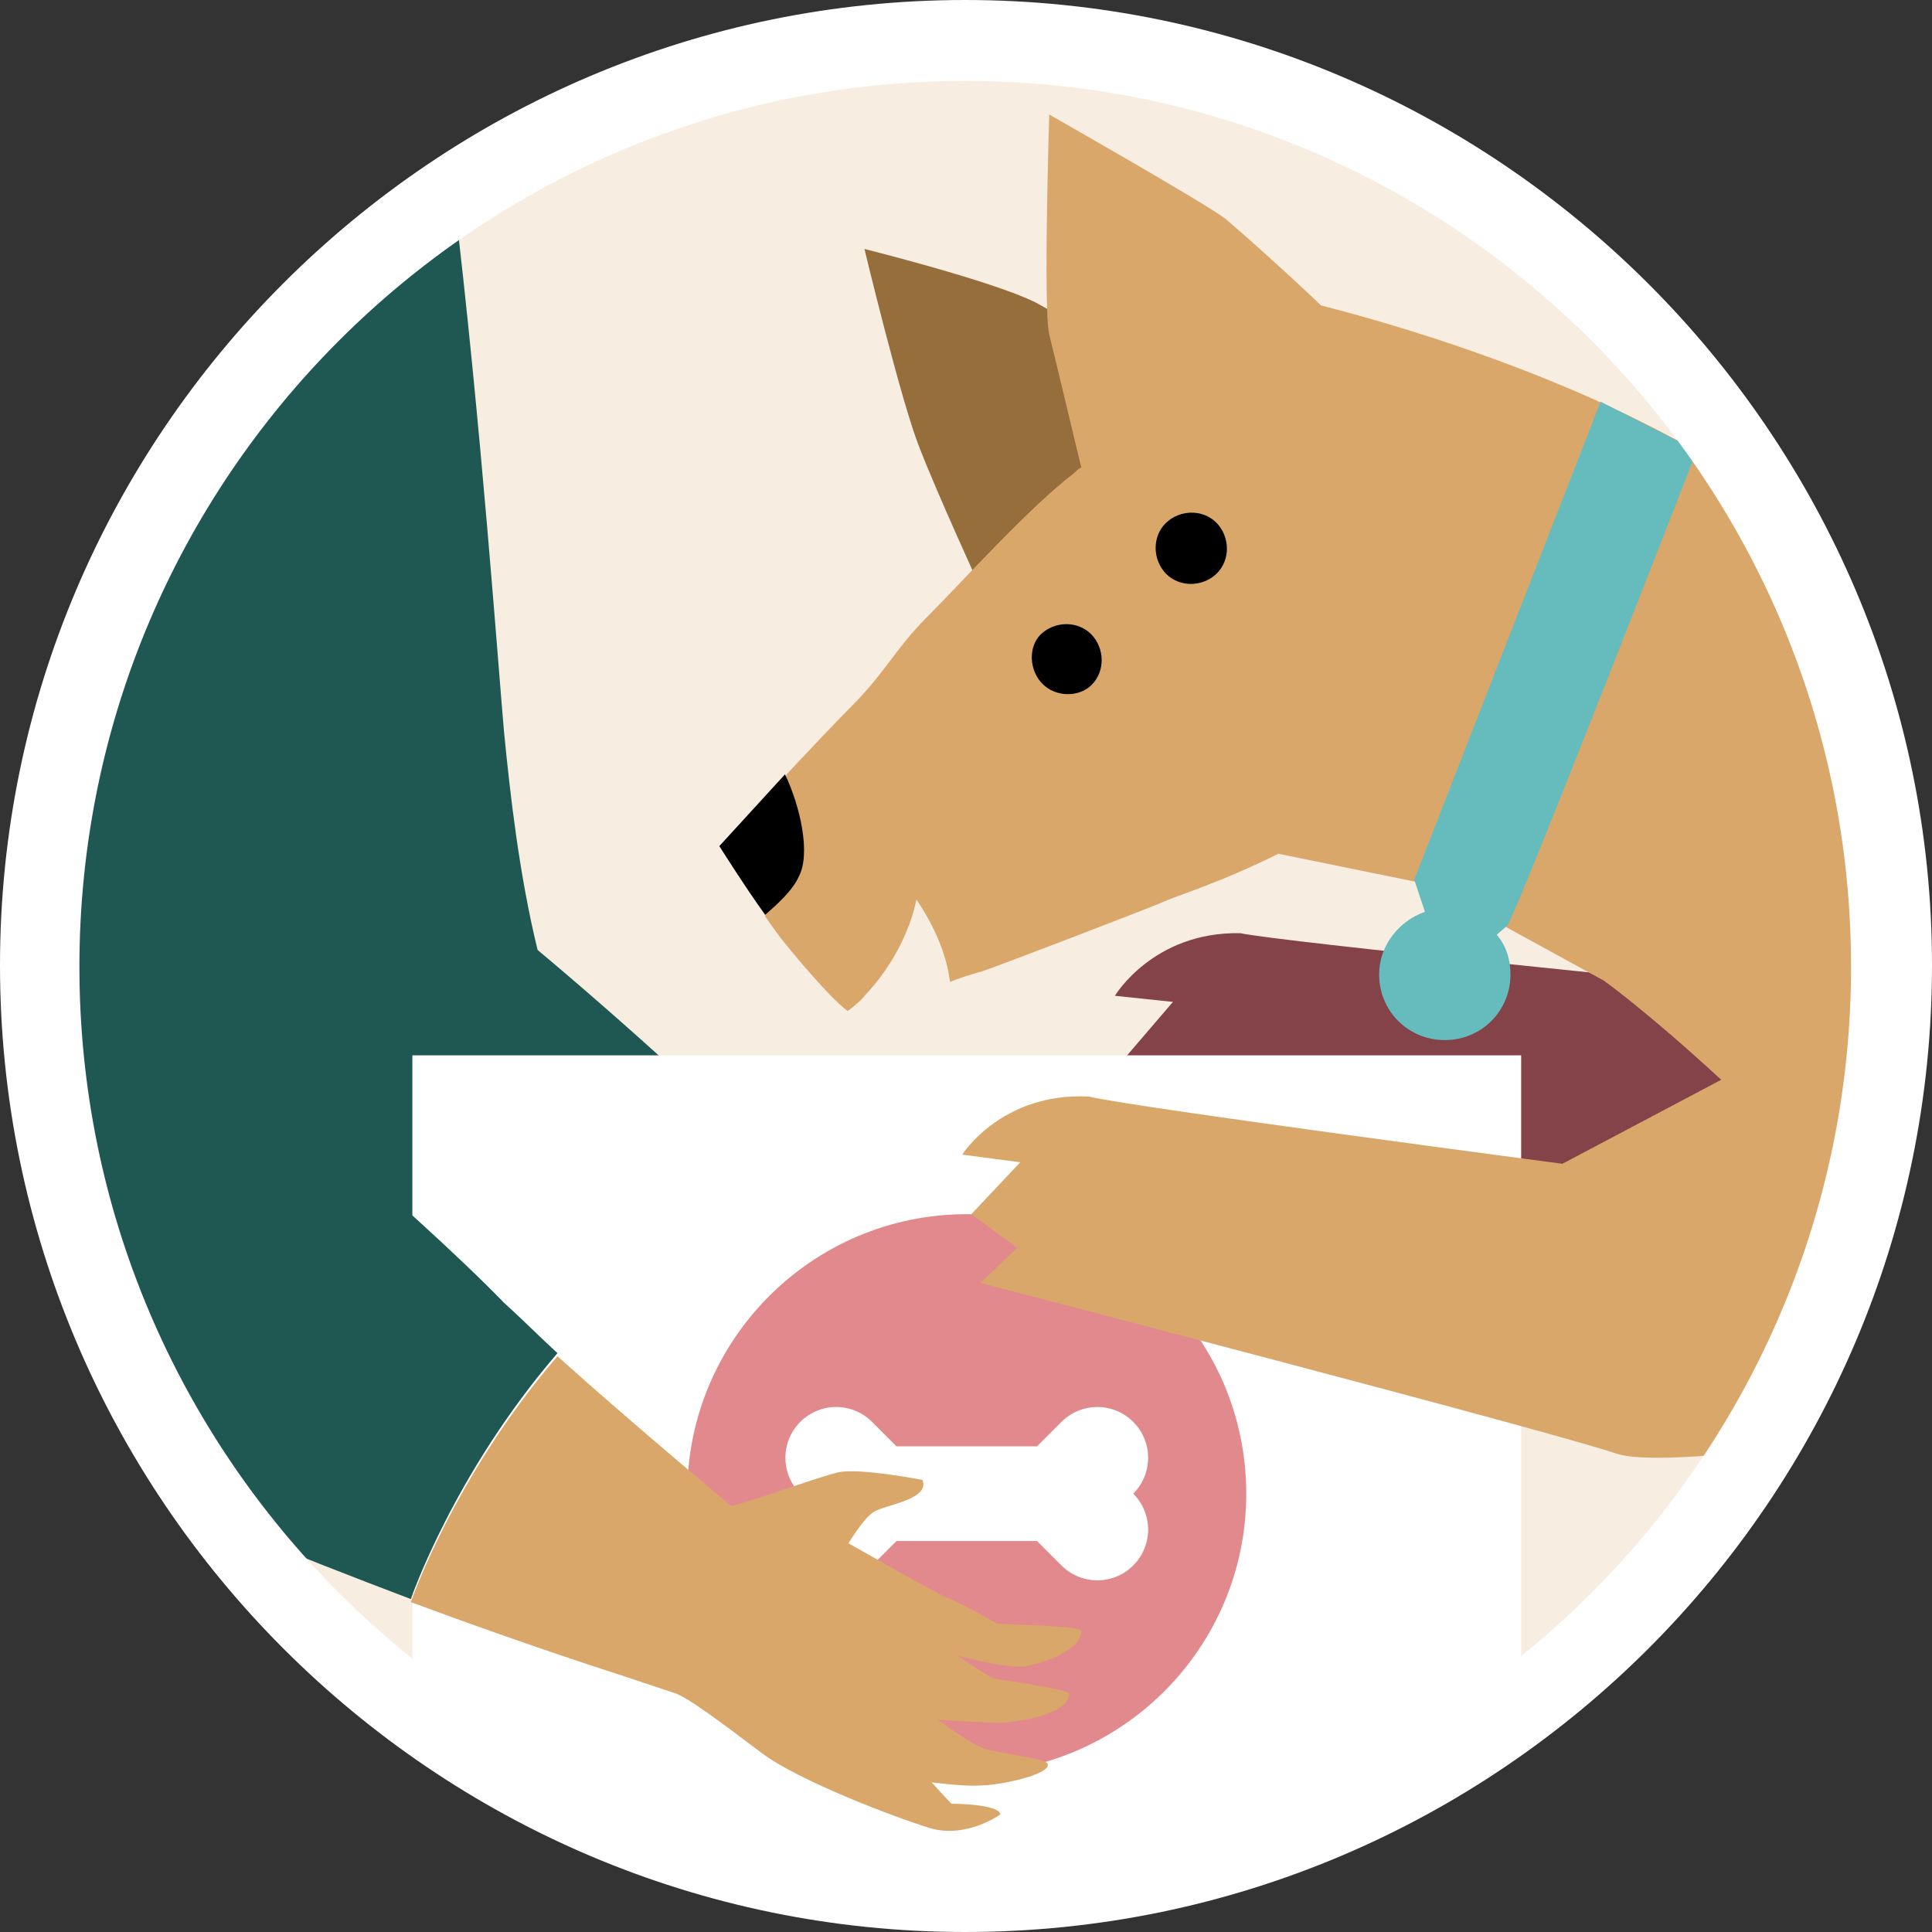
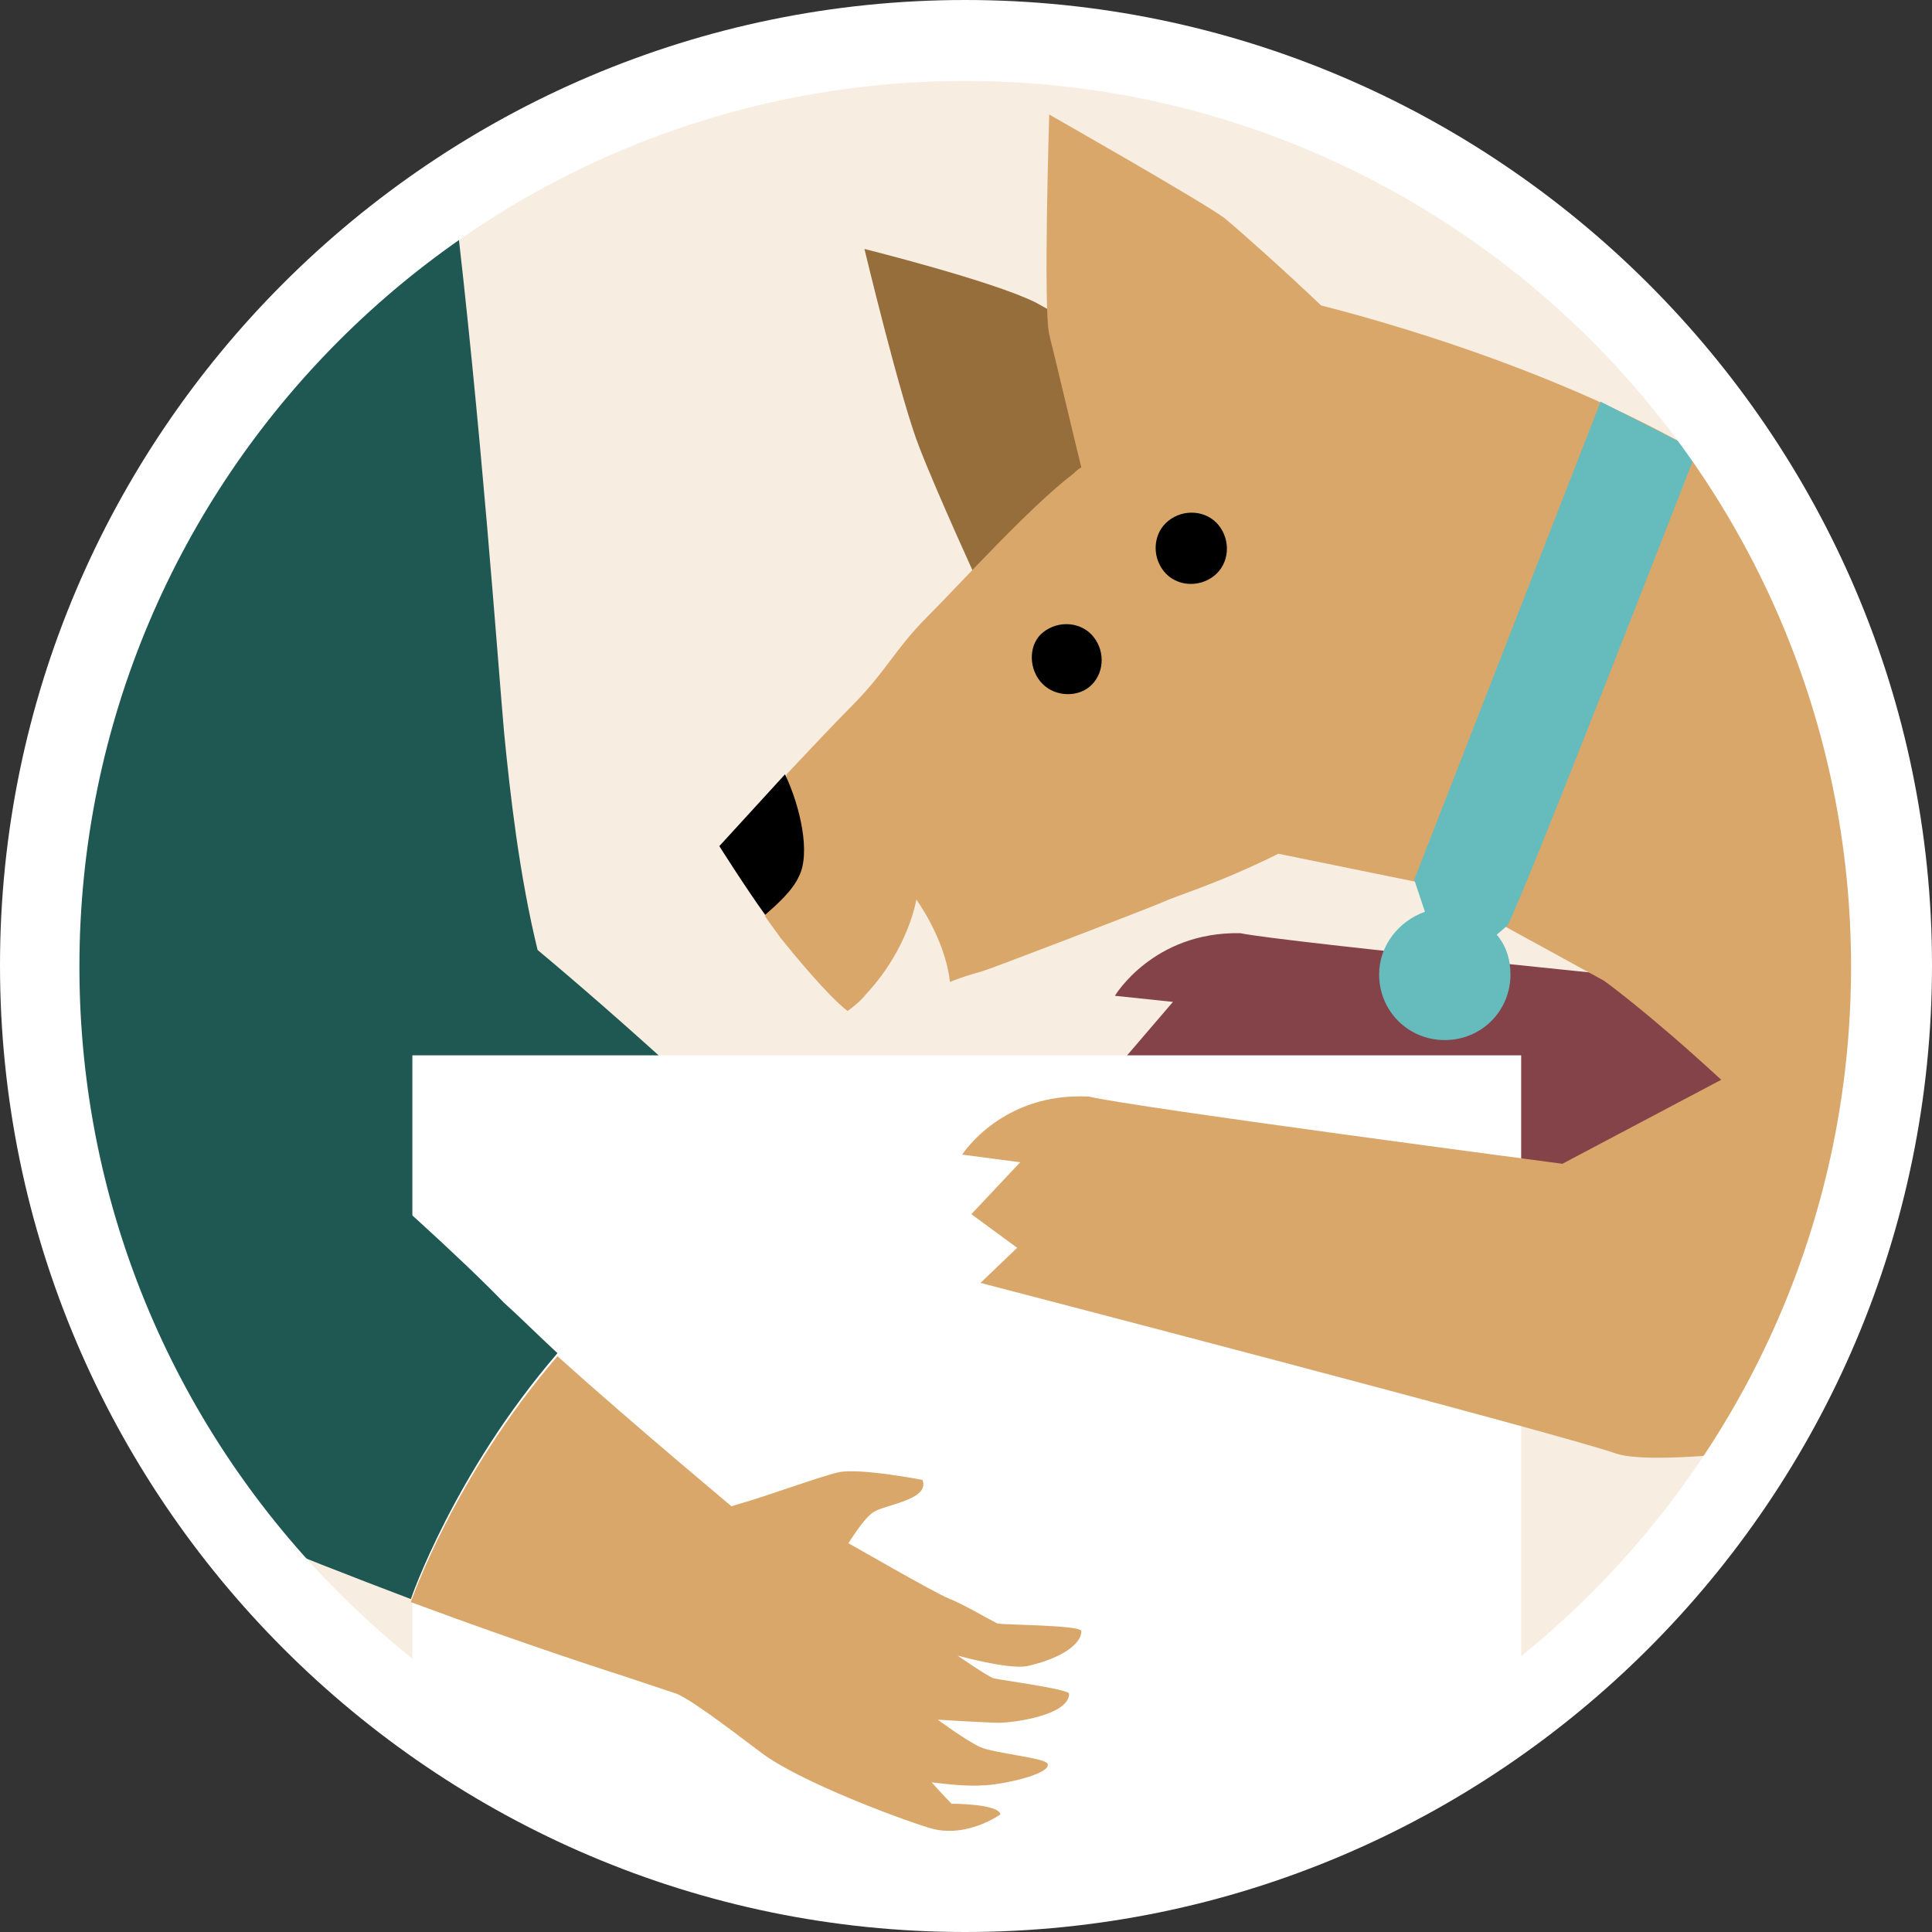
<svg xmlns="http://www.w3.org/2000/svg" xmlns:xlink="http://www.w3.org/1999/xlink" version="1.1" id="Capa_1" x="0px" y="0px" viewBox="0 0 126.5 126.5" style="enable-background:new 0 0 126.5 126.5;" xml:space="preserve">
  <rect x="0" y="0" width="126.5" height="126.5" fill="#333333" stroke="none" />
  <style type="text/css">
	.st0{fill:#F8EDE1;}
	.st1{fill:none;}
	.st2{fill:#844349;}
	.st3{fill:#966E3C;}
	.st4{fill:#1F5752;}
	.st5{fill:#FFFFFF;}
	.st6{fill:#E1898D;}
	.st7{fill:#DAA76B;}
	.st8{fill:#66BBBD;}
</style>
  <g>
    <g>
      <g>
        <g>
          <path class="st0" d="M123.9,63.3c0,33.5-27.1,60.6-60.6,60.6c-33.5,0-60.6-27.1-60.6-60.6c0-33.5,27.1-60.6,60.6-60.6      C96.7,2.6,123.9,29.8,123.9,63.3z" />
        </g>
        <g>
          <path class="st1" d="M123.9,63.3c0,33.5-27.1,60.6-60.6,60.6c-33.5,0-60.6-27.1-60.6-60.6c0-33.5,27.1-60.6,60.6-60.6      C96.7,2.6,123.9,29.8,123.9,63.3z" />
        </g>
        <g>
          <defs>
            <path id="SVGID_1_" d="M2.6,63.3c0,33.5,27.1,60.6,60.6,60.6c33.5,0,60.6-27.1,60.6-60.6c0-33.5-27.1-60.6-60.6-60.6       C29.8,2.6,2.6,29.8,2.6,63.3z" />
          </defs>
          <clipPath id="SVGID_2_">
            <use xlink:href="#SVGID_1_" style="overflow:visible;" />
          </clipPath>
        </g>
        <g>
          <path class="st2" d="M123.6,58l-11.3,6.5c0,0-28.2-2.8-31.1-3.4C75.5,61,73,65.2,73,65.2l3.8,0.4l-3,3.5l3.1,2.1l-2.4,2.4      c0,0,37.9,8.6,42,9.8c0.7,0.2,2.1,0.2,4,0.1c2.2-6.3,3.5-13.1,3.5-20.2C123.9,61.5,123.8,59.7,123.6,58z" />
        </g>
        <g>
          <path class="st3" d="M64.2,38.5c0,0-2.8-6.1-4-9.2c-1.2-3-3.6-13-3.6-13s8.4,2.1,11.2,3.5c2.7,1.5,11.8,6.5,11.8,6.5L64.2,38.5z      " />
        </g>
        <g>
          <path class="st4" d="M13,29.4c-1.4,5.9-2.1,12-2.1,18.3c0,18.6,6.2,35.7,16.7,49.4c5.5,2.3,11,4.5,16,6.3c0,0,3.7-11,12.9-21.6      c-1.9-1.8-3.7-3.4-4.8-4.5c-3.8-4-11-10.5-16.5-15.1c-1.2-4.9-1.8-10.2-2.2-14.3c-0.4-4.5-1.5-20.2-3.3-35.2      C23.2,17.1,17.5,22.8,13,29.4z" />
        </g>
        <g>
          <path class="st5" d="M27,111.8c10.1,7.6,22.7,12.1,36.3,12.1c13.6,0,26.2-4.5,36.3-12.1V69.1H27V111.8z" />
        </g>
        <g>
          <g>
            <g>
-               <path class="st6" d="M81.6,97.8c0,10.1-8.2,18.3-18.3,18.3c-10.1,0-18.3-8.2-18.3-18.3c0-10.1,8.2-18.3,18.3-18.3        C73.4,79.5,81.6,87.7,81.6,97.8z" />
-             </g>
+               </g>
          </g>
          <g>
            <path class="st5" d="M58.7,100.9h9.2l1.6,1.6c1.3,1.3,3.4,1.3,4.7,0c1.3-1.3,1.3-3.4,0-4.7c1.3-1.3,1.3-3.4,0-4.7       c-1.3-1.3-3.4-1.3-4.7,0l-1.6,1.6h-9.2l-1.6-1.6c-1.3-1.3-3.4-1.3-4.7,0c-1.3,1.3-1.3,3.4,0,4.7c-1.3,1.3-1.3,3.4,0,4.7       c1.3,1.3,3.4,1.3,4.7,0L58.7,100.9z" />
          </g>
        </g>
        <g>
          <path class="st7" d="M46.8,99c0,0-0.5,0.1,1.5-0.5c2.1-0.6,5.3-1.8,6.6-2.1c1.4-0.3,5.5,0.5,5.5,0.5c0.5,1.3-2.4,1.6-3.2,2.1      c-0.8,0.5-2.1,2.8-2.1,2.8L46.8,99z" />
        </g>
        <g>
          <path class="st7" d="M67.2,109.1c1.9-0.4,3.6-1.3,3.6-2.3c0-0.4-5-0.4-5.5-0.5c-0.4-0.2-2.5-1.4-3.1-1.6      c-1.4-0.6-6.1-3.4-8.2-4.5c-2.1-1.1-3.7-1.2-5.3-0.9c0,0-7.2-6-12.2-10.5c-6.8,7.9-9.6,16.1-9.6,16.1c7.8,2.9,13.8,4.8,13.8,4.8      l3.6,1.2c1.2,0.5,4.5,3.1,5.6,3.9c2.4,1.8,8.7,4.2,11,4.9c2.4,0.7,4.6-0.9,4.6-0.9c-0.1-0.7-3.2-0.7-3.2-0.7      c-0.4-0.4-1.3-1.4-1.3-1.4s2.2,0.3,3.3,0.2c1.1,0,4.5-0.7,4.3-1.4c-0.1-0.4-3.5-0.7-4.4-1.1c-0.9-0.4-2.8-1.8-2.8-1.8      s3.3,0.2,4,0.2c1,0,4.6-0.5,4.6-1.9c0-0.3-4.5-0.9-4.9-1c-0.4-0.1-2.4-1.5-2.4-1.5S65.9,109.3,67.2,109.1z" />
        </g>
        <g>
          <path class="st4" d="M33,85.3c-2.8-2.9-8.2-7.8-12.3-11.2c-0.8-3.6-1.3-7.6-1.6-10.7c-0.4-4.5-1.8-24-3.9-37.1      C7.3,36.6,2.6,49.4,2.6,63.3C2.6,77.1,7.3,89.8,15,100c4.1,1.7,8.2,3.3,11.9,4.7c0,0,2.8-8.2,9.6-16.1      C35.1,87.3,33.9,86.1,33,85.3z" />
        </g>
        <g>
          <path class="st7" d="M123.9,63.3c0-11.3-3.1-21.9-8.5-31c-9.7-6.9-23.4-10.9-28.9-12.3c-2.2-2.1-5.1-4.7-6.3-5.7      c-1.3-1-11.5-6.8-11.5-6.8s-0.4,12.7,0,14.4c0.5,2,1.7,7.1,2.1,8.7c-0.2,0.1-0.4,0.3-0.5,0.4c-2.9,2.2-7.4,7.2-9.6,9.4      c-2.1,2.1-2.7,3.6-5,5.9c-1,1-2.6,2.7-4.2,4.4L50.1,60c0.4,0.6,0.8,1.1,1,1.4c0.8,1,3.1,3.8,4.4,4.8c0.4-0.3,0.9-0.7,1.2-1.1      c2.8-3,3.3-6.2,3.3-6.2s1.9,2.6,2.2,5.4c0.7-0.3,1.4-0.5,2.1-0.7c0.4-0.1,10.6-4,12-4.6c0.6-0.3,3.6-1.2,7.4-3.1l9.8,2l11.5,6.3      c0,0,2.7,1.9,7.7,6.5l-10.4,5.5c0,0-28.1-3.7-31-4.4c-5.7-0.3-8.3,3.8-8.3,3.8l3.8,0.5l-3.2,3.4l3,2.2L64.2,84      c0,0,37.7,9.8,41.7,11.2c1.3,0.4,4.8,0.3,9-0.2c5.5-8.8,8.7-19.2,9-30.3l0,0C123.8,64.2,123.9,63.8,123.9,63.3z" />
        </g>
        <g>
          <path d="M51.4,50.7c-2.2,2.4-4.3,4.7-4.3,4.7s1.7,2.7,3,4.5c0.8-0.7,1.8-1.6,2.2-2.5C53.1,55.9,52.4,52.8,51.4,50.7z" />
        </g>
        <g>
          <path d="M76.2,37.4c0.8,1,2.3,1.1,3.3,0.3c1-0.8,1.1-2.3,0.3-3.3c-0.8-1-2.3-1.1-3.3-0.3C75.5,34.9,75.4,36.4,76.2,37.4z" />
        </g>
        <g>
          <path d="M68.1,44.6c0.8,1,2.3,1.1,3.2,0.4c1-0.8,1.1-2.3,0.3-3.3c-0.8-1-2.3-1.1-3.3-0.3C67.4,42.1,67.3,43.6,68.1,44.6z" />
        </g>
      </g>
      <g>
        <path class="st8" d="M98.7,60.6c0.9-1.5,12.4-31.1,12.4-31.1l-6.3-3.2L92.6,57.6l0.7,2.1c-1.7,0.6-3,2.2-3,4.1     c0,2.4,1.9,4.3,4.3,4.3c2.4,0,4.3-1.9,4.3-4.3c0-1-0.3-1.9-0.9-2.6L98.7,60.6z" />
      </g>
    </g>
    <g>
      <path class="st5" d="M63.2,126.5C28.4,126.5,0,98.1,0,63.2C0,28.4,28.4,0,63.2,0s63.3,28.4,63.3,63.2    C126.5,98.1,98.1,126.5,63.2,126.5z M63.2,5.3c-32,0-58,26-58,58c0,32,26,58,58,58s58-26,58-58C121.2,31.3,95.2,5.3,63.2,5.3z" />
    </g>
  </g>
</svg>